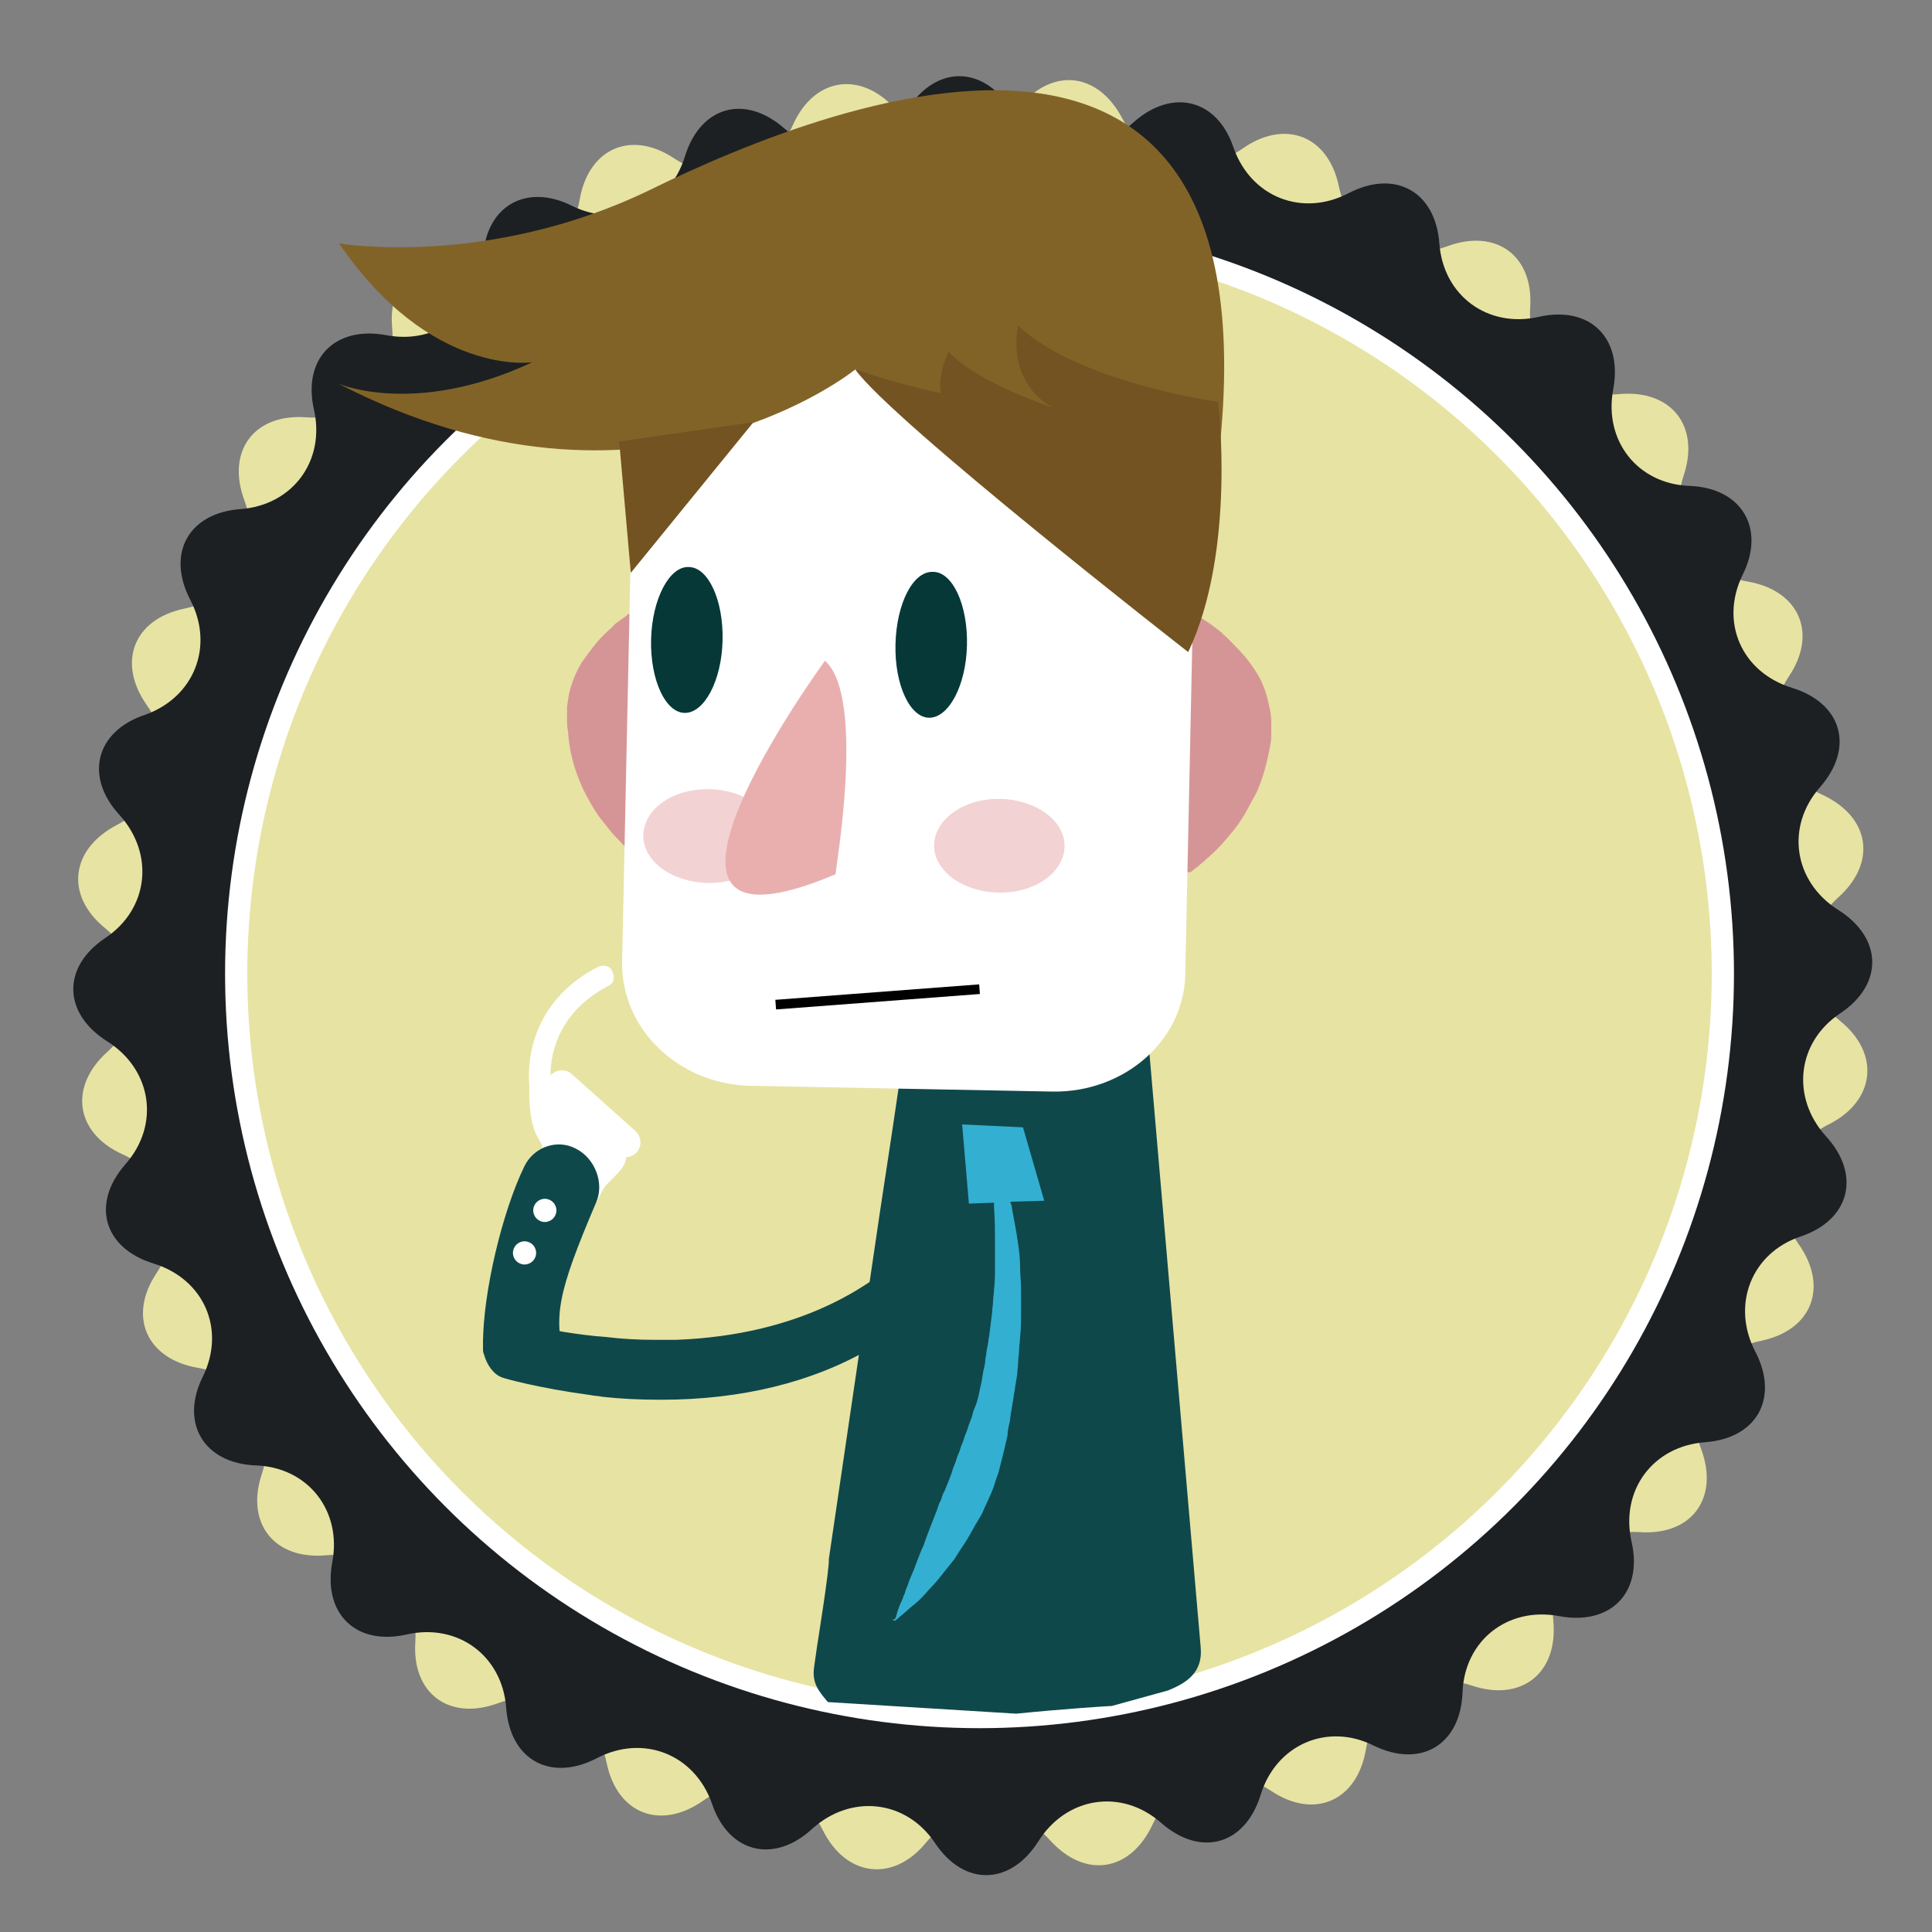
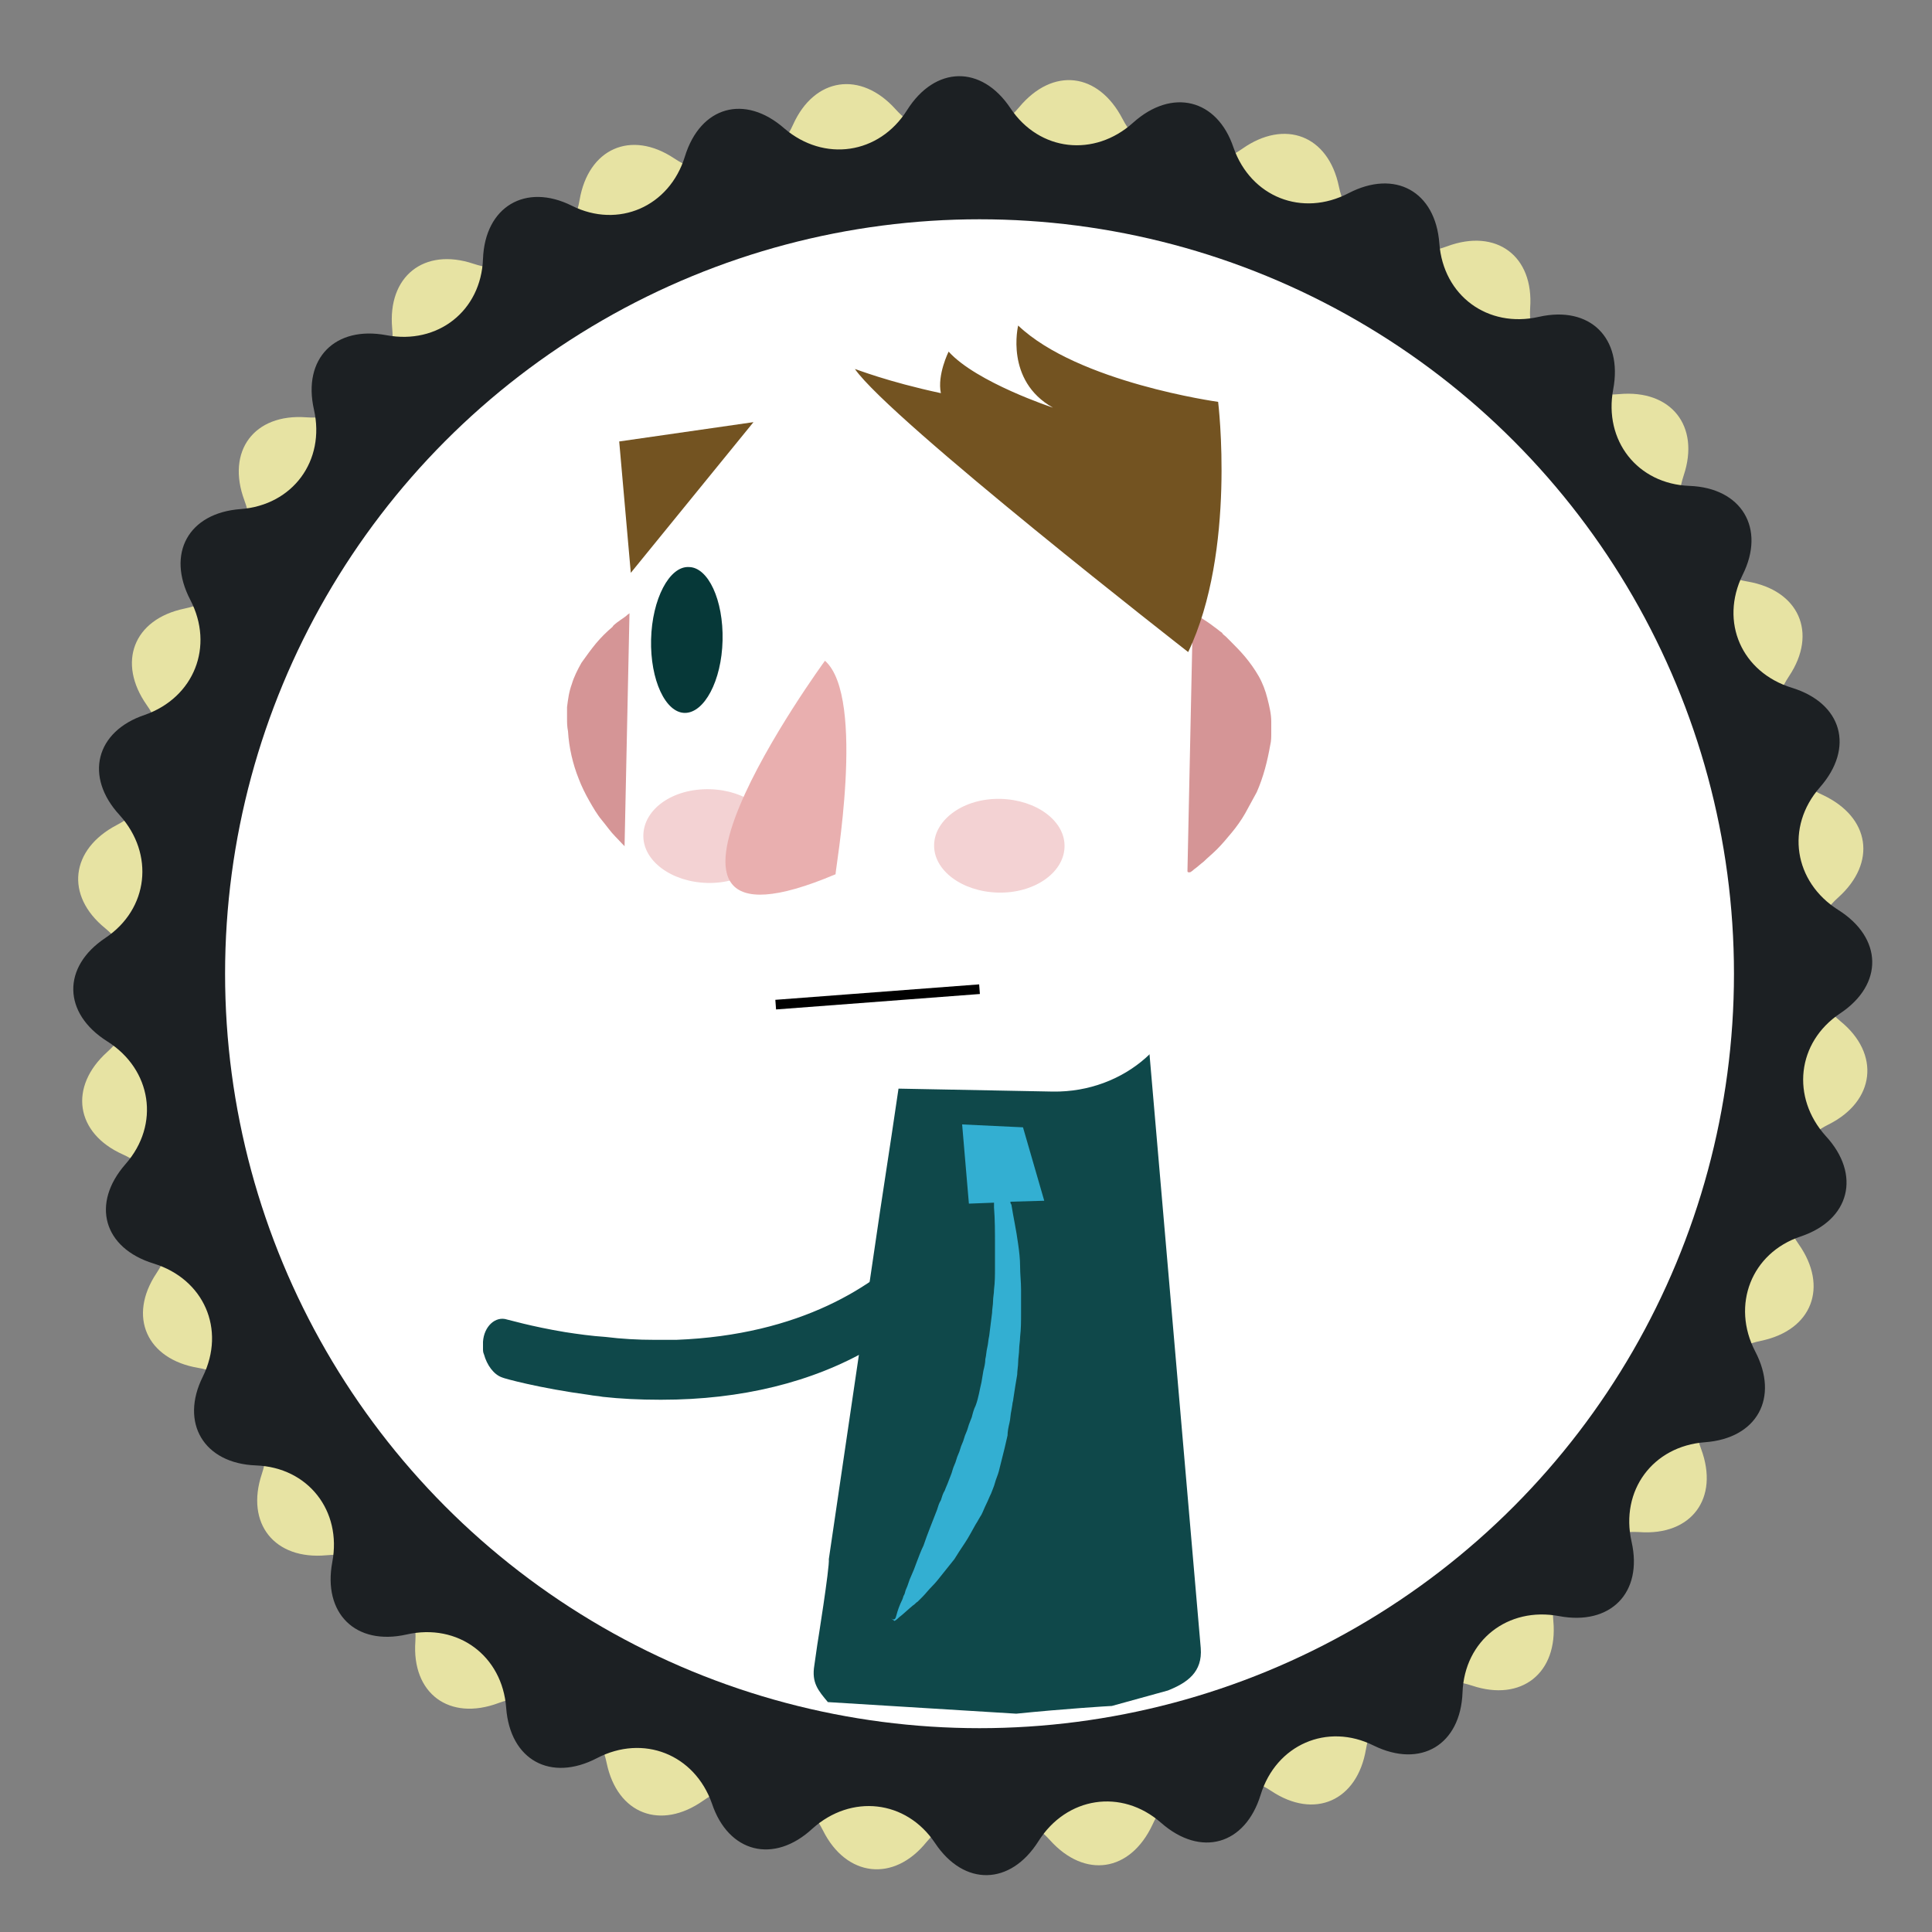
<svg xmlns="http://www.w3.org/2000/svg" version="1.1" id="Layer_1" x="0px" y="0px" viewBox="0 0 200 200" style="enable-background:new 0 0 200 200;" xml:space="preserve">
  <rect x="0" y="0" width="200" height="200" fill="#808080" stroke="none" />
  <style type="text/css">
	.st0{fill:#E7E3A3;}
	.st1{fill:#1C2023;}
	.st2{fill:#FFFFFF;}
	.st3{fill:#0F484A;}
	.st4{fill:#33AFD2;}
	.st5{fill:#D59596;}
	.st6{fill:#826327;}
	.st7{fill:#063838;}
	.st8{fill:#F3D2D3;}
	.st9{fill:#E9AFAF;}
	.st10{fill:#735321;}
	.st11{stroke:#000000;stroke-miterlimit:10;}
</style>
  <g>
    <path class="st0" d="M141.4,181.1c-0.9,5.3-5.3,7.3-9.8,4.3c-4.5-3-10.1-1.4-12.3,3.5c-2.3,4.9-7,5.6-10.6,1.6   c-3.6-4-9.3-4-12.8,0.2c-3.4,4.2-8.3,3.6-10.7-1.2c-2.4-4.8-8-6.2-12.4-3.1c-4.4,3.1-8.9,1.4-10-3.9s-6.1-8.1-11.2-6.2   c-5.1,1.9-9-1-8.6-6.4c0.3-5.4-3.8-9.4-9.2-8.9s-8.4-3.3-6.7-8.4c1.7-5.1-1.3-10.1-6.6-11s-7.3-5.3-4.3-9.8s1.4-10.1-3.5-12.3   s-5.6-7-1.6-10.6s4-9.3-0.2-12.8c-4.2-3.4-3.6-8.2,1.2-10.7s6.2-8,3.1-12.4c-3.1-4.4-1.4-8.9,3.9-10s8.1-6.1,6.2-11.2s1-9,6.4-8.6   s9.4-3.8,8.9-9.2c-0.5-5.4,3.3-8.4,8.4-6.7s10.1-1.3,11-6.6c0.9-5.3,5.3-7.3,9.8-4.3c4.5,3,10.1,1.4,12.3-3.5s7-5.6,10.6-1.6   c3.6,4,9.3,4,12.8-0.2s8.2-3.6,10.7,1.2s8,6.2,12.4,3.1c4.4-3.1,8.9-1.4,10,3.9s6.1,8.1,11.2,6.2c5.1-1.9,9,1,8.6,6.4   c-0.3,5.4,3.8,9.4,9.2,8.9s8.4,3.3,6.7,8.4s1.3,10.1,6.6,11c5.3,0.9,7.3,5.3,4.3,9.8s-1.4,10.1,3.5,12.3c4.9,2.3,5.6,7,1.6,10.6   c-4,3.6-4,9.3,0.2,12.8c4.2,3.4,3.6,8.3-1.2,10.7c-4.8,2.4-6.2,8-3.1,12.4c3.1,4.4,1.4,8.9-3.9,10s-8.1,6.1-6.2,11.2   c1.9,5.1-1,9-6.4,8.6c-5.4-0.3-9.4,3.8-8.9,9.2c0.5,5.4-3.3,8.4-8.4,6.7C147.2,172.8,142.3,175.8,141.4,181.1z" />
  </g>
  <g>
    <path class="st1" d="M130.5,185.8c-1.6,5.2-6.2,6.5-10.3,2.9s-9.8-2.7-12.7,1.9s-7.7,4.7-10.7,0.2c-3-4.5-8.7-5.1-12.7-1.5   c-4,3.7-8.7,2.5-10.4-2.6c-1.8-5.1-7.1-7.2-11.9-4.7c-4.8,2.5-9,0.2-9.4-5.2s-5-8.8-10.3-7.6c-5.3,1.2-8.7-2.2-7.7-7.5   s-2.5-9.8-7.9-10s-7.9-4.4-5.5-9.2c2.4-4.9,0.1-10.1-5.1-11.7c-5.2-1.6-6.5-6.2-2.9-10.3c3.6-4.1,2.7-9.8-1.9-12.7   c-4.6-2.9-4.7-7.7-0.2-10.7c4.5-3,5.1-8.7,1.5-12.7c-3.7-4-2.5-8.7,2.6-10.4c5.1-1.8,7.2-7.1,4.7-11.9s-0.2-9,5.2-9.4   c5.4-0.4,8.8-5,7.6-10.3c-1.2-5.3,2.2-8.7,7.5-7.7s9.8-2.5,10-7.9c0.2-5.4,4.4-7.9,9.2-5.5s10.1,0.1,11.7-5.1   c1.6-5.2,6.2-6.5,10.3-2.9c4.1,3.5,9.8,2.7,12.7-1.9s7.7-4.7,10.7-0.2s8.7,5.1,12.7,1.5s8.7-2.5,10.4,2.6c1.8,5.1,7.1,7.2,11.9,4.7   s9-0.2,9.4,5.2c0.4,5.4,5,8.8,10.3,7.6c5.3-1.2,8.7,2.2,7.7,7.5c-1,5.3,2.5,9.8,7.9,10s7.9,4.4,5.5,9.2c-2.4,4.9-0.1,10.1,5.1,11.7   c5.2,1.6,6.5,6.2,2.9,10.3c-3.6,4.1-2.7,9.8,1.9,12.7s4.7,7.7,0.2,10.7c-4.5,3-5.1,8.7-1.5,12.7c3.7,4,2.5,8.7-2.6,10.4   s-7.2,7.1-4.7,11.9c2.5,4.8,0.2,9-5.2,9.4s-8.8,5-7.6,10.3s-2.2,8.7-7.5,7.7c-5.3-1-9.8,2.5-10,7.9s-4.3,7.9-9.2,5.5   C137.4,178.3,132.1,180.6,130.5,185.8z" />
  </g>
  <circle class="st2" cx="101.4" cy="100.8" r="78.1" />
-   <circle class="st0" cx="101.4" cy="100.8" r="75.8" />
  <g>
    <g>
      <path class="st2" d="M59.8,115.3l0.6,0.8" />
      <path class="st2" d="M64.6,102.2" />
      <path class="st2" d="M64.8,119.6c0.2,1.3-1.6,2.4-2.3,3.4c-0.2,0.4-0.5,0.9-0.7,1.4c0-2.1-1.7-3.8-3.8-3.9c-0.6,0-1.3,0.1-1.8,0.4    c0-0.8,0-1.6-0.1-2.4c-0.1-0.2-0.3-0.5-0.4-0.7l0,0c-1.1-1.8-0.9-5.3-0.9-5.3c-0.4-4.6,1.6-9.6,7.1-12.4c0.6-0.3,1.3-0.1,1.5,0.5    c0.3,0.6,0.1,1.3-0.5,1.5c-4.4,2.3-6.1,6.2-5.9,9.8l0.4,0.5" />
      <g>
-         <path class="st3" d="M54.3,120.7c-2.3,4.7-4.3,13.1-4.3,18.4c0,1.8,1.6-1.6,2.9,3.1l5.7-1.1c-1.4-4.7-0.9-7.2,3.1-16.6     c0.9-2-0.1-4.6-2.1-5.6C57.7,117.9,55.3,118.7,54.3,120.7z" />
-       </g>
+         </g>
      <g>
        <circle class="st2" cx="56.4" cy="125.3" r="1.2" />
        <circle class="st2" cx="54.3" cy="129.7" r="1.2" />
      </g>
      <g>
        <path class="st2" d="M58.1,110.8c0.4,0,0.8,0.1,1.1,0.4l6.6,5.9c0.6,0.6,0.7,1.5,0.1,2.2c-0.6,0.6-1.5,0.7-2.2,0.1l-6.6-5.9     c-0.6-0.6-0.7-1.5-0.1-2.2C57.3,111,57.7,110.8,58.1,110.8z" />
      </g>
    </g>
    <g>
      <path class="st3" d="M84.6,170.3l-0.3,2.1c-0.3,1.8,0.4,2.6,1.4,3.8l19.5,1.2c4.9-0.5,9.7-0.8,9.9-0.8l5.8-1.6    c2-0.8,3.6-1.9,3.4-4.4l-5.6-64.9c-0.1-1.1-1.6-2-3.4-2.1l-17.6-0.7c-1.8-0.1-3.3,0.7-3.5,1.8l-1.9,12.8l-1.2,7.9l-5.3,36    C85.9,162.2,84.6,170.3,84.6,170.3z" />
      <path class="st4" d="M92.8,167.2c0.1-0.4,0.3-1,0.6-1.6c0.1-0.2,0.1-0.4,0.2-0.5c0.1-0.2,0.1-0.4,0.2-0.6c0.2-0.4,0.3-0.9,0.5-1.3    c0.1-0.2,0.2-0.5,0.3-0.7c0.1-0.3,0.2-0.5,0.3-0.8c0.2-0.5,0.4-1.1,0.7-1.7c0.4-1.2,0.9-2.4,1.4-3.7c0.1-0.3,0.2-0.7,0.4-1    c0.1-0.3,0.2-0.7,0.4-1c0.1-0.3,0.3-0.7,0.4-1c0.1-0.3,0.3-0.7,0.4-1.1c0.1-0.4,0.3-0.7,0.4-1.1c0.1-0.4,0.3-0.7,0.4-1.1    c0.1-0.4,0.3-0.7,0.4-1.1c0.1-0.4,0.3-0.7,0.4-1.1c0.1-0.4,0.3-0.8,0.4-1.1c0.1-0.4,0.2-0.8,0.4-1.2c0.3-0.8,0.4-1.6,0.6-2.4    l0.1-0.6l0.1-0.6c0.1-0.4,0.2-0.8,0.2-1.2c0.1-0.4,0.1-0.8,0.2-1.2c0.1-0.4,0.1-0.8,0.2-1.2c0.1-0.8,0.2-1.6,0.3-2.4    c0-0.4,0.1-0.8,0.1-1.2c0-0.4,0.1-0.8,0.1-1.2c0.1-0.8,0.1-1.5,0.1-2.3c0-0.4,0-0.7,0-1.1c0-0.4,0-0.7,0-1.1c0-1.4,0-2.8-0.1-4    c0-0.2,0-0.3,0-0.5l-2.6,0.1l-0.7-8.2l6.3,0.3l2.2,7.6l-3.5,0.1c0,0.1,0,0.2,0.1,0.3c0.2,1.3,0.5,2.6,0.7,4.1    c0.1,0.7,0.2,1.5,0.2,2.3c0,0.8,0.1,1.6,0.1,2.4c0,0.4,0,0.8,0,1.2c0,0.4,0,0.8,0,1.2c0,0.8,0,1.7-0.1,2.5c0,0.4-0.1,0.9-0.1,1.3    c0,0.4-0.1,0.9-0.1,1.3c0,0.4-0.1,0.9-0.1,1.3l-0.1,0.6l-0.1,0.6l-0.2,1.3c0,0.2-0.1,0.4-0.1,0.6l-0.1,0.6    c-0.1,0.4-0.1,0.9-0.2,1.3c-0.1,0.4-0.2,0.9-0.2,1.3c-0.1,0.4-0.2,0.9-0.3,1.3c-0.1,0.4-0.2,0.8-0.3,1.2c-0.1,0.4-0.2,0.8-0.3,1.2    c-0.1,0.4-0.3,0.8-0.4,1.2c-0.1,0.4-0.3,0.8-0.4,1.1c-0.2,0.4-0.3,0.7-0.5,1.1c-0.2,0.4-0.3,0.7-0.5,1.1c-0.2,0.3-0.4,0.7-0.6,1    c-0.4,0.7-0.7,1.3-1.1,1.9c-0.4,0.6-0.8,1.2-1.1,1.7c-0.4,0.5-0.8,1-1.2,1.5c-0.4,0.5-0.7,0.9-1.1,1.3c-0.4,0.4-0.7,0.8-1,1.1    c-0.2,0.2-0.3,0.3-0.5,0.5c-0.2,0.1-0.3,0.3-0.5,0.4c-0.6,0.5-1,0.9-1.4,1.2c-0.3,0.3-0.5,0.4-0.5,0.4l-0.4-0.3    C92.6,167.8,92.7,167.6,92.8,167.2z" />
      <g>
        <g>
          <g>
            <path class="st5" d="M123.4,63.8c0,0,0-0.1-0.1,0c-0.1,0-0.2,0.1-0.4,0.2c-0.3,0.2-0.8,0.4-1.3,0.8c-0.2,0.2-0.5,0.4-0.8,0.6       c-0.1,0.1-0.3,0.2-0.4,0.3c-0.1,0.1-0.3,0.2-0.4,0.4c-0.6,0.5-1.2,1.1-1.7,1.7c-0.5,0.6-1,1.3-1.5,2c-0.4,0.7-0.8,1.5-1,2.2       c-0.3,0.8-0.4,1.6-0.5,2.4c0,0.4,0,0.8,0,1.2c0,0.4,0,0.8,0.1,1.3c0.1,1.7,0.5,3.4,1.1,4.9c0.3,0.8,0.7,1.6,1.1,2.3       c0.4,0.7,0.8,1.4,1.3,2c0.5,0.6,0.9,1.2,1.4,1.7c0.5,0.5,0.9,1,1.3,1.3c0.4,0.4,0.7,0.7,1,0.9c0.3,0.2,0.4,0.3,0.4,0.3l0.2,0       c0,0,0.2-0.1,0.4-0.3c0.3-0.2,0.6-0.5,1-0.8c0.4-0.4,0.9-0.8,1.4-1.3c0.5-0.5,1-1.1,1.5-1.7c0.5-0.6,1-1.3,1.4-2       c0.4-0.7,0.8-1.5,1.2-2.2c0.7-1.6,1.1-3.2,1.4-4.9c0.1-0.4,0.1-0.8,0.1-1.2c0-0.4,0-0.8,0-1.2c0-0.8-0.2-1.6-0.4-2.4       c-0.2-0.8-0.5-1.6-0.9-2.3c-0.4-0.7-0.9-1.4-1.4-2c-0.5-0.6-1.1-1.2-1.6-1.7c-0.1-0.1-0.3-0.3-0.4-0.4       c-0.1-0.1-0.3-0.2-0.4-0.4c-0.3-0.2-0.5-0.4-0.8-0.6c-0.5-0.4-1-0.7-1.3-0.9c-0.2-0.1-0.3-0.1-0.4-0.2c-0.1-0.1-0.1,0-0.1,0       L123.4,63.8z" />
            <path class="st5" d="M66.9,62.6c0,0,0-0.1-0.1,0c-0.1,0-0.2,0.1-0.4,0.2C66,63,65.6,63.2,65,63.6c-0.2,0.2-0.5,0.4-0.8,0.6       c-0.1,0.1-0.3,0.2-0.4,0.3c-0.1,0.1-0.3,0.2-0.4,0.4c-0.6,0.5-1.2,1.1-1.7,1.7c-0.5,0.6-1,1.3-1.5,2c-0.4,0.7-0.8,1.5-1,2.2       c-0.3,0.8-0.4,1.6-0.5,2.4c0,0.4,0,0.8,0,1.2c0,0.4,0,0.8,0.1,1.3c0.1,1.7,0.5,3.4,1.1,4.9c0.3,0.8,0.7,1.6,1.1,2.3       c0.4,0.7,0.8,1.4,1.3,2c0.5,0.6,0.9,1.2,1.4,1.7c0.5,0.5,0.9,1,1.3,1.3c0.4,0.4,0.8,0.7,1,0.9c0.3,0.2,0.4,0.3,0.4,0.3l0.2,0       c0,0,0.2-0.1,0.4-0.3c0.3-0.2,0.6-0.5,1-0.8c0.4-0.4,0.9-0.8,1.4-1.3c0.5-0.5,1-1.1,1.5-1.7c0.5-0.6,1-1.3,1.4-2       c0.4-0.7,0.8-1.5,1.2-2.2c0.7-1.6,1.1-3.2,1.4-4.9c0.1-0.4,0.1-0.8,0.1-1.2c0-0.4,0-0.8,0-1.2c0-0.8-0.2-1.6-0.4-2.4       c-0.2-0.8-0.5-1.5-0.9-2.3c-0.4-0.7-0.9-1.4-1.4-2.1c-0.5-0.6-1.1-1.2-1.6-1.7c-0.1-0.1-0.3-0.3-0.4-0.4       c-0.1-0.1-0.3-0.2-0.4-0.4c-0.3-0.2-0.6-0.4-0.8-0.6c-0.5-0.4-1-0.7-1.3-0.9c-0.2-0.1-0.3-0.1-0.4-0.2c-0.1-0.1-0.1,0-0.1,0       L66.9,62.6z" />
            <g>
              <path class="st2" d="M64.4,99.6c-0.1,6.9,5.8,12.6,13.2,12.8L109,113c7.4,0.1,13.6-5.3,13.7-12.2l1.2-56.7        c0.1-6.9-5.8-12.6-13.2-12.8l-31.4-0.6c-7.4-0.1-13.6,5.3-13.7,12.2L64.4,99.6z" />
-               <path class="st6" d="M123.3,63.2c0,0-24.3-14.2-34.7-25c0,0-21.9,17.9-53.6,1.5c0,0,7.9,3.5,20.1-2.2c0,0-10.5,1.6-20-12.3        c0,0,15.3,2.6,32.1-5.5C85.9,10.5,140.9-11.8,123.3,63.2z" />
-               <path class="st7" d="M92.7,66.7c-0.1,4.2,1.5,7.6,3.5,7.6c2,0,3.8-3.3,3.9-7.5c0.1-4.2-1.5-7.6-3.5-7.6        C94.5,59.1,92.8,62.5,92.7,66.7z" />
              <path class="st7" d="M67.4,66.2c-0.1,4.2,1.5,7.6,3.5,7.6c2,0,3.8-3.3,3.9-7.5c0.1-4.2-1.5-7.6-3.5-7.6        C69.3,58.6,67.5,62,67.4,66.2z" />
              <path class="st8" d="M96.7,87.4c-0.1,2.7,2.9,4.9,6.6,5c3.7,0.1,6.8-2,6.9-4.7c0.1-2.7-2.9-4.9-6.6-5        C99.8,82.6,96.8,84.8,96.7,87.4z" />
              <path class="st8" d="M66.6,86.4c-0.1,2.7,2.9,4.9,6.6,5c3.7,0.1,6.8-2,6.9-4.7c0.1-2.7-2.9-4.9-6.6-5        C69.7,81.6,66.7,83.7,66.6,86.4z" />
              <path class="st9" d="M85.4,68.4c0,0-23.9,32.7,1.1,22.1C86.4,90.4,89.7,72.2,85.4,68.4z" />
            </g>
            <path class="st10" d="M97.4,40.7c-0.4-1.9,0.8-4.3,0.8-4.3c2.9,3.2,10.8,5.8,10.8,5.8c-5-2.8-3.6-8.5-3.6-8.5       c6.2,5.9,20.7,7.9,20.7,7.9S128,57,123,67.5c0,0-30.8-24-34.5-29.3C88.6,38.2,91.8,39.5,97.4,40.7z" />
          </g>
        </g>
        <polygon class="st10" points="78,43.7 65.3,59.3 64.1,45.7    " />
      </g>
      <line class="st11" x1="80.3" y1="104" x2="101.4" y2="102.4" />
    </g>
    <path class="st3" d="M62.7,138.4c-1.5-0.1-2.9-0.3-4.2-0.5c-3.6-0.6-5.9-1.3-6-1.3c-1.2-0.4-2.4,0.7-2.5,2.3c0,0.2,0,0.5,0,0.7   c0,0.2,0,0.4,0.1,0.6c0.3,1.1,1,2.1,1.9,2.4c0.2,0.1,3.8,1.1,9,1.8c0.5,0.1,0.9,0.1,1.4,0.2c1.8,0.2,3.8,0.3,5.9,0.3   c0.1,0,0.1,0,0.2,0c8.2,0,15.6-1.8,21.6-5.3c2.8-1.6,5.4-3.6,7.6-5.9c0,0,0,0,0,0c0.9-1,1-2.9,0.2-4.3c-0.4-0.6-0.9-1.1-1.4-1.2   c-0.6-0.2-1.2-0.1-1.7,0.5c-4.2,4.4-11.9,9.5-24.8,10c-0.7,0-1.4,0-2.2,0C66,138.7,64.3,138.6,62.7,138.4z M93.4,132.1   c0.4-0.3,0.9-0.2,1.2,0.2c0.3,0.4,0.2,1-0.2,1.2c-0.4,0.3-0.9,0.2-1.2-0.2C92.9,132.9,93,132.4,93.4,132.1z M90.5,134.3   c0.4-0.3,0.9-0.2,1.2,0.2c0.3,0.4,0.2,1-0.2,1.2c-0.4,0.3-0.9,0.2-1.2-0.2C90.1,135.1,90.2,134.6,90.5,134.3z" />
  </g>
</svg>